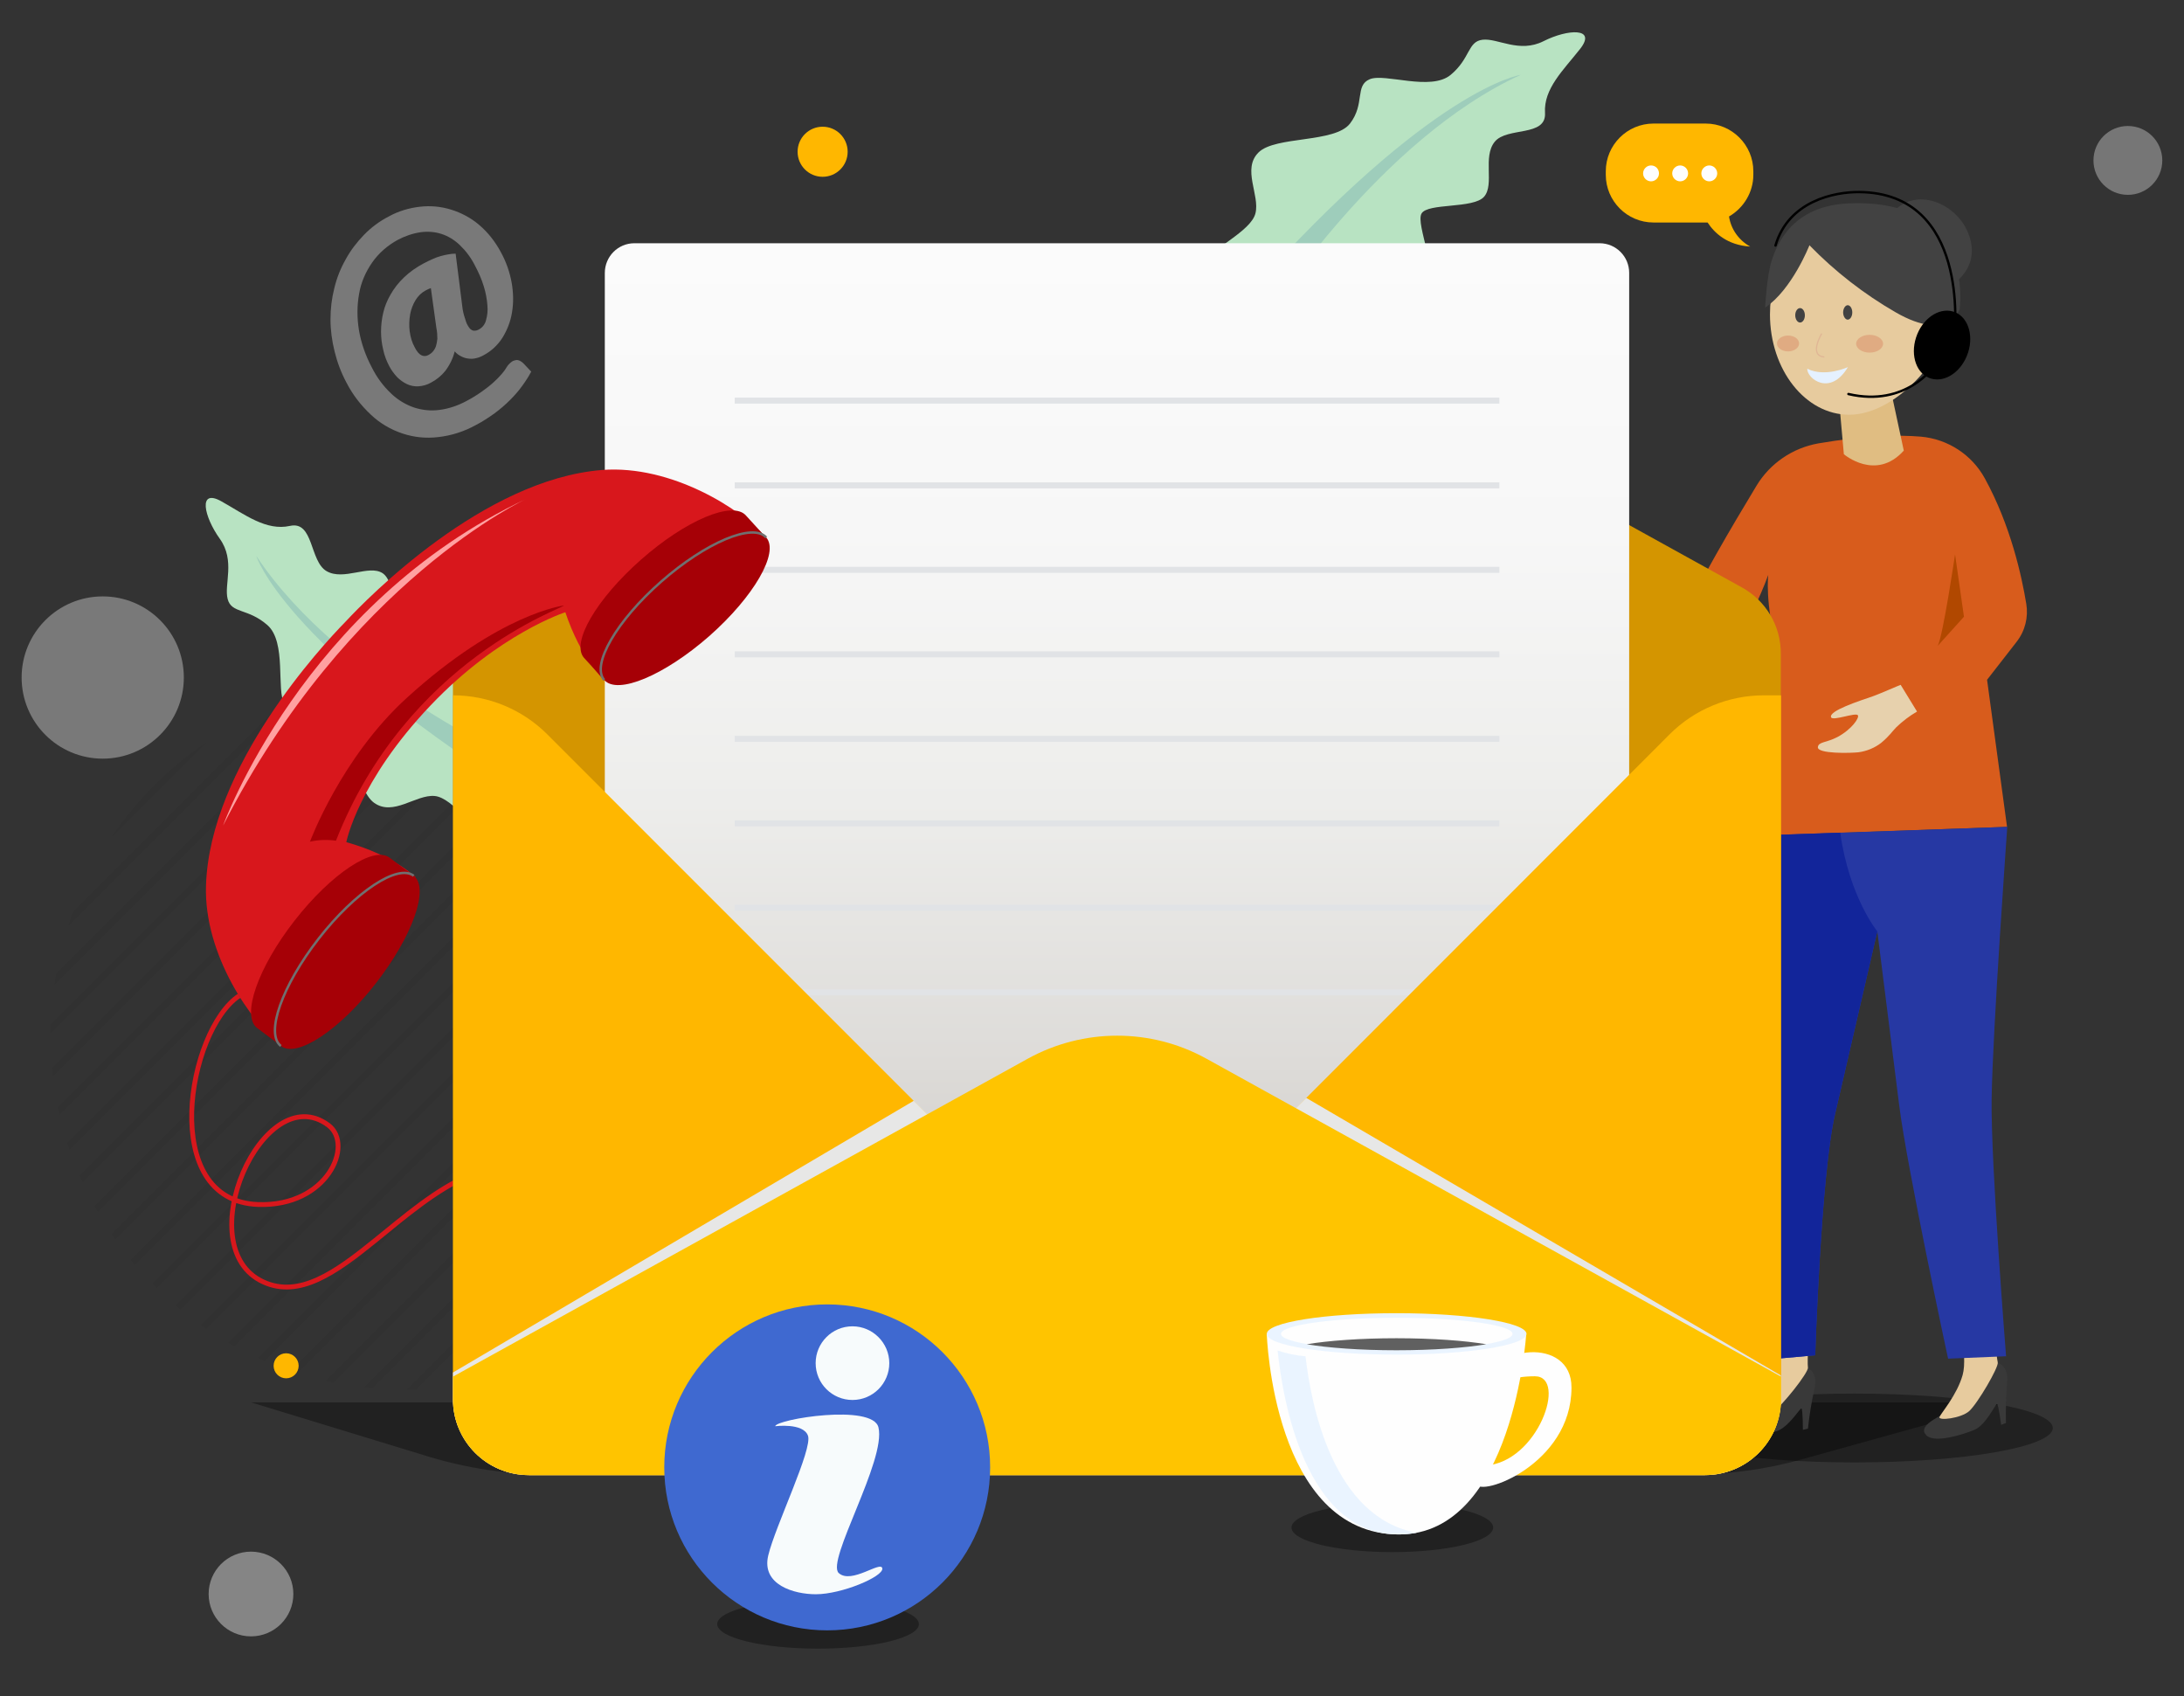
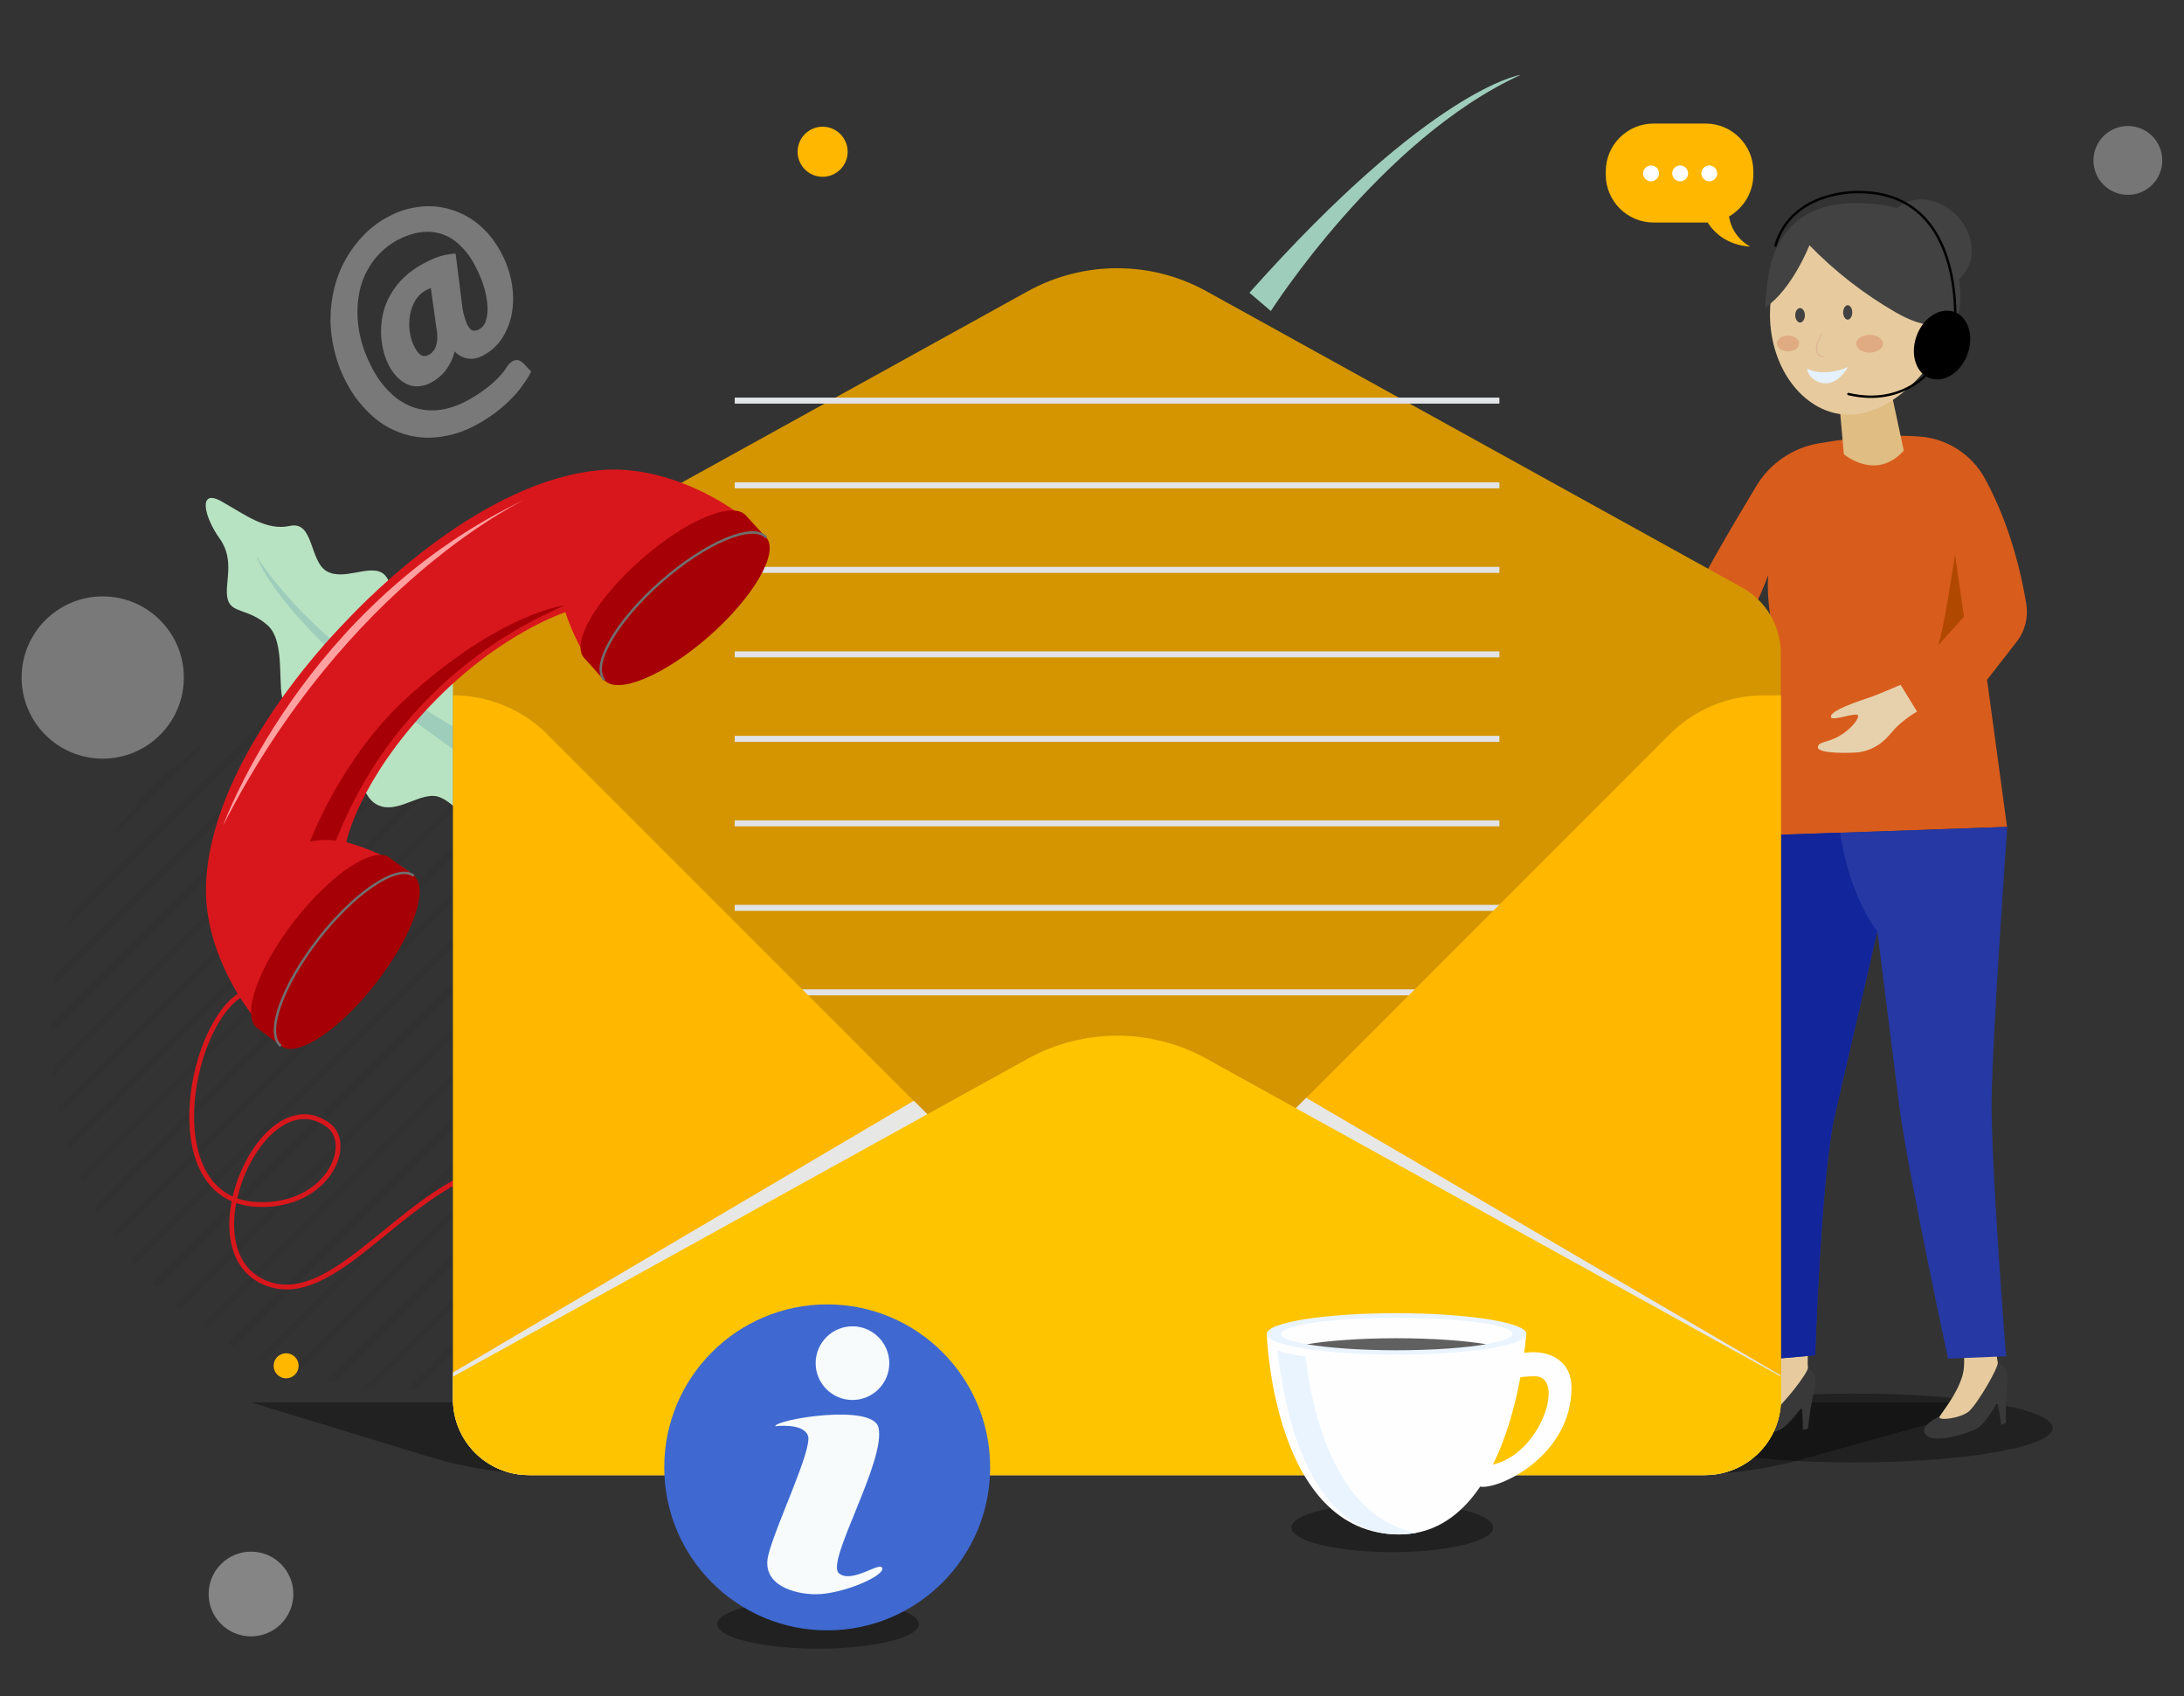
<svg xmlns="http://www.w3.org/2000/svg" version="1.1" id="Layer_1" x="0px" y="0px" viewBox="0 0 907.4 704.6" style="enable-background:new 0 0 907.4 704.6;" xml:space="preserve">
  <rect x="0" y="0" width="907.4" height="704.6" fill="#333333" stroke="none" />
  <style type="text/css">
	.st0{opacity:5.000000e-02;}
	.st1{fill:#08080A;}
	.st2{opacity:0.34;fill:#FFFFFF;enable-background:new    ;}
	.st3{opacity:0.4;fill:#FFFFFF;enable-background:new    ;}
	.st4{fill:#B8E3C2;}
	.st5{fill:#9ECDBB;}
	.st6{fill:none;stroke:#D8171C;stroke-width:2;stroke-miterlimit:10;}
	.st7{opacity:0.35;}
	.st8{fill:#D85C1C;}
	.st9{fill:#B14800;}
	.st10{fill:#E7D1AD;}
	.st11{fill:#E0BD82;}
	.st12{fill:#E7CB9E;}
	.st13{fill:none;stroke:#E0B695;stroke-width:0.5;stroke-miterlimit:10;}
	.st14{fill:#E0AB82;}
	.st15{fill:#393939;}
	.st16{fill:#2638A3;}
	.st17{fill:#12259A;}
	.st18{fill:#424242;}
	.st19{fill:#E5F1FF;}
	.st20{fill:none;stroke:#000000;stroke-linecap:round;stroke-miterlimit:10;}
	.st21{fill:#D49500;}
	.st22{fill:url(#Rectangle_84_1_);}
	.st23{fill:#E1E3E6;}
	.st24{fill:#FFB700;}
	.st25{fill:#E7E7E6;}
	.st26{fill:#FFC400;}
	.st27{fill:#FEFEFE;}
	.st28{fill:#EAF4FF;}
	.st29{fill:#606060;}
	.st30{fill:#D8171C;}
	.st31{fill:#A60006;}
	.st32{fill:none;stroke:#707070;stroke-miterlimit:10;}
	.st33{fill:#FFA1A1;}
	.st34{opacity:0.34;}
	.st35{fill:#FFFFFF;}
	.st36{opacity:0.33;fill:#FFFFFF;enable-background:new    ;}
	.st37{fill:#3F69D0;}
	.st38{fill:#F7FBFC;}
</style>
  <g id="Group_215" transform="translate(-402.618 -182.362)">
    <g id="Group_202" transform="translate(432.701 452.055)" class="st0">
      <path id="Path_307" class="st1" d="M285,165.3c0-1.3,0.1-2.5,0.1-3.8L139,307.5c1.3,0,2.5,0,3.8-0.1L285,165.3z" />
      <path id="Path_308" class="st1" d="M284.5,147.1c-0.1-1.1-0.2-2.3-0.3-3.4L121.3,306.6c1.1,0.1,2.3,0.2,3.4,0.3L284.5,147.1z" />
      <path id="Path_309" class="st1" d="M33.2,263.5c0.3,0.3,0.6,0.6,0.9,0.9s0.6,0.6,0.9,0.9L243,57.5c-0.3-0.3-0.6-0.6-0.9-1    s-0.6-0.6-1-0.9L33.2,263.5z" />
      <path id="Path_310" class="st1" d="M282.9,186.2c0.3-1.5,0.5-3,0.7-4.5L159.3,306c1.5-0.2,3-0.5,4.5-0.7L282.9,186.2z" />
      <path id="Path_311" class="st1" d="M282.1,130.8c-0.2-1-0.4-2.1-0.7-3.1L105.3,303.9c1,0.2,2.1,0.5,3.1,0.7L282.1,130.8z" />
      <path id="Path_312" class="st1" d="M259.9,242.9l-39.4,39.4C236,271.8,249.4,258.4,259.9,242.9z" />
      <path id="Path_313" class="st1" d="M278.2,115.9c-0.3-0.9-0.6-1.9-0.9-2.8L90.7,299.7c0.9,0.3,1.9,0.6,2.8,0.9L278.2,115.9z" />
      <path id="Path_314" class="st1" d="M42.9,272.6c0.7,0.6,1.4,1.1,2,1.7l207-207c-0.6-0.7-1.1-1.4-1.7-2L42.9,272.6z" />
      <path id="Path_315" class="st1" d="M259.9,78.1c-0.5-0.7-1-1.5-1.5-2.2L53.4,280.8c0.7,0.5,1.5,1,2.2,1.5L259.9,78.1z" />
      <path id="Path_316" class="st1" d="M267,89.7c-0.4-0.8-0.9-1.6-1.4-2.4L64.8,288.1c0.8,0.5,1.6,0.9,2.4,1.4L267,89.7z" />
      <path id="Path_317" class="st1" d="M273.1,102.2c-0.4-0.9-0.8-1.7-1.2-2.6L77.2,294.4c0.9,0.4,1.7,0.8,2.6,1.2L273.1,102.2z" />
      <path id="Path_318" class="st1" d="M275.9,211.9c0.7-1.9,1.4-3.8,2-5.8l-94.1,94.1c1.9-0.6,3.8-1.3,5.8-2L275.9,211.9z" />
      <path id="Path_319" class="st1" d="M198.9,26.6c-0.9-0.4-1.7-0.8-2.6-1.2L3,218.7c0.4,0.9,0.8,1.7,1.2,2.6L198.9,26.6z" />
      <path id="Path_320" class="st1" d="M211.3,32.9c-0.8-0.5-1.6-0.9-2.4-1.4L9.2,231.3c0.4,0.8,0.9,1.6,1.4,2.4L211.3,32.9z" />
      <path id="Path_321" class="st1" d="M222.7,40.2c-0.7-0.5-1.5-1-2.2-1.5L16.3,242.9c0.5,0.7,1,1.5,1.5,2.2L222.7,40.2z" />
      <path id="Path_322" class="st1" d="M233.3,48.4c-0.7-0.6-1.4-1.1-2-1.7l-207,207c0.6,0.7,1.1,1.4,1.7,2L233.3,48.4z" />
      <path id="Path_323" class="st1" d="M116.8,15c-1.5,0.2-3,0.5-4.5,0.7L-6.7,134.8c-0.3,1.5-0.5,3-0.7,4.5L116.8,15z" />
      <path id="Path_324" class="st1" d="M55.7,38.7C40.1,49.2,26.8,62.6,16.2,78.1L55.7,38.7z" />
      <path id="Path_325" class="st1" d="M185.5,21.3c-0.9-0.3-1.9-0.6-2.8-0.9L-2.1,205.1c0.3,0.9,0.6,1.9,0.9,2.8L185.5,21.3z" />
      <path id="Path_326" class="st1" d="M137.1,13.4c-1.3,0-2.5,0-3.8,0.1L-8.9,155.7c0,1.3-0.1,2.5-0.1,3.8L137.1,13.4z" />
      <path id="Path_327" class="st1" d="M0.3,109.1c-0.7,1.9-1.4,3.8-2,5.8l94.1-94.1c-1.9,0.6-3.9,1.3-5.8,2L0.3,109.1z" />
      <path id="Path_328" class="st1" d="M170.9,17.1c-1-0.2-2.1-0.5-3.1-0.7L-6,190.2c0.2,1,0.4,2.1,0.7,3.1L170.9,17.1z" />
      <path id="Path_329" class="st1" d="M154.9,14.4c-1.1-0.1-2.3-0.2-3.4-0.3L-8.4,173.9c0.1,1.1,0.2,2.3,0.4,3.4L154.9,14.4z" />
    </g>
    <circle id="Ellipse_10" class="st2" cx="445.3" cy="463.8" r="33.7" />
    <circle id="Ellipse_11" class="st3" cx="506.9" cy="844.5" r="17.6" />
    <g id="Group_203" transform="translate(497.008 375.712)">
      <path id="Path_330" class="st4" d="M109.5,154.8c-6-1.6-15.5-16.8-23.3-17.5S69,145.9,61,140.1s-8.7-30.7-17.8-35.6    s-15.9,0.6-19.4-5.3s1-25.8-7.1-32.9S1.8,61.6,0.2,55.5s3.3-15.9-3.3-25.1s-9.1-21,0.7-15.5s18.6,12.4,28.5,10.2    s8.1,14.7,15.2,18.8s17.5-2.8,23.2,0.8s6.2,22.7,10.9,24.6s23.8-11.5,32.8-7.8c8.9,3.7-2,27.9,7.6,31.5s21.2,8.2,21.2,8.2    L109.5,154.8z" />
      <path id="Path_331" class="st5" d="M12.1,37.6c0,0,10.7,35.5,107.1,97.2l6.1-9.9C125.3,124.8,47.5,90.9,12.1,37.6z" />
    </g>
    <path id="Path_332" class="st6" d="M502,596c-21.5,14.3-33.7,85.3,7.9,86.7c28.7,1,39.9-24.8,29.2-32.9c-27-20.2-58.6,50.8-27,65.1   c14.9,6.8,30-4,46.2-17.1c24.9-20.1,52.5-45.7,86.3-22.3" />
    <path id="Path_333" class="st7" d="M1023,816.9c0,5.6-18.7,10.2-41.9,10.2s-41.9-4.6-41.9-10.2c0-5.6,18.7-10.2,41.9-10.2   S1023,811.2,1023,816.9z" />
    <path id="Path_334" class="st7" d="M784.4,857c0,5.6-18.7,10.2-41.9,10.2s-41.9-4.6-41.9-10.2c0-5.6,18.7-10.2,41.9-10.2   S784.4,851.4,784.4,857z" />
    <path id="Path_335" class="st7" d="M1106,794.8H630c-16.6,0-33.2-2.5-49.1-7.3l-74-22.6h729.5l-85.3,23.7   C1136.4,792.7,1121.3,794.8,1106,794.8z" />
    <g id="Group_206" transform="translate(1062.797 248.741)">
      <path id="Path_336" class="st8" d="M137.9,115c-9.5-0.8-23.2-0.5-42.6,2.8c-10.7,1.9-20.1,8.3-25.7,17.6    c-10,16.5-25.4,42.7-28.7,51.8c0,0-27.5-4.3-43-13.7L-9,187.3c0,0,15.8,10.9,62.3,26.2c0,0,13.8-20.8,21.2-41.1    c0,0-1.5,11.2,3.7,31.1c4.2,15.7-5.6,77.2-5.6,77.2l101.1-3.6l-8.3-61.1l12.3-15.8c3.5-4.5,4.9-10.2,4-15.7    c-1.9-11.6-6.5-32.6-17.2-52.1C159.1,122.5,149.1,116,137.9,115z" />
      <path id="Path_337" class="st9" d="M155.8,189.8l-3.7-25.9c0,0-5,33.9-7.2,38L155.8,189.8z" />
      <path id="Path_338" class="st10" d="M117.8,222.9c-5.2,1.8-18.4,6-17.2,8.7c0.7,1.6,10.1-2.1,11.1-0.9c0.8,1-2.5,5.9-8.5,9.1    c-4.6,2.4-7.9,1.9-8.1,4.2c-0.2,2.8,13.5,2.5,17,2.1c3.4-0.5,6.6-1.8,9.3-3.9c3.6-3,4.5-4.7,6.3-6.5c2.6-2.5,5.5-4.7,8.6-6.5    l-6.8-11.1C129.3,218.1,120.7,221.9,117.8,222.9z" />
      <path id="Path_339" class="st11" d="M103.7,97.7l2.2,24.6c0,0,13.3,11.4,24.9-1.5l-6.4-29.8L103.7,97.7z" />
      <path id="Path_340" class="st12" d="M139.9,31.8c6.3,6.1,11.3,15.3,11.3,28.2c0,19-22.5,45.9-43.1,45.9    c-18.2,0-32.9-18.7-32.9-41.7c0-17.6,8.7-32.5,20.9-38.8C113.2,16.6,131.6,23.7,139.9,31.8z" />
      <path id="Path_341" class="st13" d="M96.7,72.2c0,0-5.6,9.2,1.1,9.7" />
      <path id="Path_342" class="st14" d="M87.3,76.3c0,1.8-2.1,3.3-4.6,3.3s-4.6-1.5-4.6-3.3s2.1-3.3,4.6-3.3S87.3,74.4,87.3,76.3z" />
      <path id="Path_343" class="st14" d="M122.2,76.4c0,2-2.5,3.7-5.6,3.7s-5.6-1.7-5.6-3.7s2.5-3.7,5.6-3.7S122.2,74.4,122.2,76.4z" />
      <ellipse id="Ellipse_12" class="st7" cx="110.3" cy="526.8" rx="82.4" ry="14.3" />
      <g id="Group_204" transform="translate(148.143 460.113)">
        <path id="Path_344" class="st15" d="M21.5,39.6c0,0,4.8,1,4.1,8.1C25.1,53.4,25,59,25.1,64.6l-2,0.8c0,0-1.1-8.6-1.7-8.7     s-4.6,8.7-9.3,10.7S-4.6,73.2-8,69.7c-3.7-3.8,4.6-7.3,8.8-9.8S21.5,39.6,21.5,39.6z" />
        <path id="Path_345" class="st12" d="M4.5,16.6c0,0,5,19.7,2.6,28.1s-8.9,15.7-9.6,17.4s8.9,0.6,12.3-2.4s12.4-18.3,11.9-20.3     s-2-15.7-1.5-26L4.5,16.6z" />
      </g>
      <g id="Group_205" transform="translate(65.771 462.274)">
        <path id="Path_346" class="st15" d="M25,39.6c0,0,4.6,1.6,2.9,8.6c-1.2,5.5-2.1,11-2.7,16.6l-2.1,0.5c0,0,0-8.7-0.6-8.9     s-5.5,8.1-10.5,9.5s-17.5,3.4-20.4-0.5c-3.2-4.3,5.5-6.6,10.1-8.5S25,39.6,25,39.6z" />
        <path id="Path_347" class="st12" d="M11.2,14.5c0,0,2.3,20.2-1.2,28.2S-0.9,57-1.8,58.6s8.8,1.8,12.5-0.7s14.8-16.4,14.5-18.5     s0.1-15.8,2-25.9L11.2,14.5z" />
      </g>
      <path id="Path_348" class="st16" d="M72.6,280.6c0,0-8.6,85.7-9.7,114.3c-1.1,25.2,10.7,103.5,10.7,103.5l20.4-1.8    c0,0,2.4-75,8.2-100c4.4-19,17.6-76.1,17.6-76.1s6.8,54.2,9.1,72.3c3.2,25.7,20.3,105.2,20.3,105.2l24.1-1c0,0-6.4-80.2-6-107    c0.4-28.2,6.5-112.9,6.5-112.9L72.6,280.6z" />
      <path id="Path_349" class="st17" d="M72.6,280.6c0,0-8.6,85.7-9.7,114.3c-1.1,25.2,10.7,103.5,10.7,103.5l20.4-1.8    c0,0,2.4-75,8.2-100c4.4-19,17.6-76.1,17.6-76.1s-11.7-14.3-15.4-41L72.6,280.6z" />
      <path id="Path_350" class="st18" d="M154,62.1c0,0-4.5,13.9-26.5,1.3c-13.2-7.6-25.3-17-35.9-27.9c0,0-7.2,18.4-18.4,25.9    c0,0,0.6-12.8,2.7-19.5c2.4-7.4,9-22.9,32.2-23.8C160.9,15.9,154,62.1,154,62.1z" />
      <path id="Path_351" class="st18" d="M150.5,52.1c0,0,12.2-6.7,7.5-20.5s-23-21.2-32.4-8.9" />
      <path id="Path_352" class="st18" d="M105.6,63.4c0,1.6,0.9,3,1.9,3s1.9-1.3,1.9-3s-0.9-3-1.9-3S105.6,61.8,105.6,63.4z" />
      <path id="Path_353" class="st18" d="M85.7,64.6c0,1.6,0.9,3,2,3s2-1.3,2-3s-0.9-3-2-3S85.7,62.9,85.7,64.6z" />
      <path id="Path_354" class="st19" d="M107.6,86.1c0,0-9.4,4.4-16.9,0.7C90.5,90.8,100.2,98.5,107.6,86.1z" />
      <path id="Path_355" d="M135.9,73.8c-2.5,7.7,0.3,15.4,6.3,17.1s12.8-3.1,15.3-10.8s-0.3-15.4-6.3-17.1S138.4,66.1,135.9,73.8z" />
      <path id="Path_356" class="st20" d="M143.3,85.8c0,0-11.5,17.1-35.5,11.5" />
      <path id="Path_357" class="st20" d="M151.9,71.8c0,0,6.3-58-39.6-58.4c-10.5-0.1-29.4,3.8-34.8,22.2" />
    </g>
    <path id="Path_358" class="st21" d="M1126.2,426.3L1126.2,426.3l-222.4-123c-23-12.7-51-12.7-74.1,0l-222.5,123l0,0   c-10.1,5.5-16.4,16.1-16.4,27.7v309.6c0,17.4,14.1,31.5,31.5,31.5c0,0,0,0,0,0h488.7c17.4,0,31.5-14.1,31.5-31.5c0,0,0,0,0,0V454   C1142.6,442.4,1136.3,431.8,1126.2,426.3z" />
    <g id="Group_207" transform="translate(912.331 182.362)">
-       <path id="Path_359" class="st4" d="M-9,108.9c2.5-5.7,19-12.7,20.9-20.3s-5.7-18.4,1.3-25.3s31.7-3.8,38-12s1.9-15.8,8.2-18.4    S84.7,38,93,31.1s7-13.9,13.3-14.6s15.2,5.7,25.3,0.6s22.2-5.7,15.2,3.2s-15.2,16.5-14.6,26.6s-15.8,5.7-20.9,12s0,17.7-4.4,22.8    s-23.4,2.5-26,7s7.6,25.3,2.5,33.6s-27.2-6.3-32.3,2.5s-11.4,19.6-11.4,19.6L-9,108.9z" />
      <path id="Path_360" class="st5" d="M122.1,31.1c0,0-36.7,5.1-112.7,90.5l8.9,7.6C18.3,129.2,63.8,57.7,122.1,31.1z" />
    </g>
    <linearGradient id="Rectangle_84_1_" gradientUnits="userSpaceOnUse" x1="606.618" y1="780.702" x2="606.618" y2="781.702" gradientTransform="matrix(425.679 0 0 -434.279 -257357.672 339760.25)">
      <stop offset="0" style="stop-color:#CAC7C2" />
      <stop offset="0.216" style="stop-color:#DDDBD8" />
      <stop offset="0.468" style="stop-color:#EDEDEB" />
      <stop offset="0.727" style="stop-color:#F7F7F7" />
      <stop offset="1" style="stop-color:#FBFBFB" />
    </linearGradient>
-     <path id="Rectangle_84" class="st22" d="M666.2,283.4h401c6.8,0,12.3,5.5,12.3,12.3c0,0,0,0,0,0v421.9l0,0H653.9l0,0V295.8   C653.9,288.9,659.4,283.4,666.2,283.4C666.2,283.4,666.2,283.4,666.2,283.4z" />
    <g id="Group_208" transform="translate(716.879 334.125)">
      <rect id="Rectangle_85" x="-9" y="13.4" class="st23" width="317.7" height="2.5" />
      <rect id="Rectangle_86" x="-9" y="48.6" class="st23" width="317.7" height="2.5" />
      <rect id="Rectangle_87" x="-9" y="83.7" class="st23" width="317.7" height="2.5" />
      <rect id="Rectangle_88" x="-9" y="118.8" class="st23" width="317.7" height="2.5" />
      <rect id="Rectangle_89" x="-9" y="153.9" class="st23" width="317.7" height="2.5" />
      <rect id="Rectangle_90" x="-9" y="189" class="st23" width="317.7" height="2.5" />
      <rect id="Rectangle_91" x="-9" y="224.1" class="st23" width="317.7" height="2.5" />
      <rect id="Rectangle_92" x="-9" y="259.2" class="st23" width="317.7" height="2.5" />
    </g>
    <path id="Path_361" class="st24" d="M1096.3,487.4L864.1,719.7c-0.5,0.5-1.3,0.5-1.8,0c0,0,0,0,0,0L630,487.4   c-10.4-10.4-24.5-16.2-39.1-16.2l0,0v292.4c0,17.4,14.1,31.5,31.5,31.5c0,0,0,0,0,0h488.7c17.4,0,31.5-14.1,31.5-31.5c0,0,0,0,0,0   V471.2h-7.2C1120.8,471.2,1106.7,477,1096.3,487.4z" />
    <path id="Path_362" class="st25" d="M945.3,638.4l-81.2,81.2c-0.5,0.5-1.3,0.5-1.8,0c0,0,0,0,0,0l-80-80L590.8,752.5l0,11.1   c0,17.4,14.1,31.5,31.5,31.5c0,0,0,0,0,0h488.7c17.4,0,31.5-14.1,31.5-31.5c0,0,0,0,0,0v-9.9L945.3,638.4z" />
    <path id="Path_363" class="st26" d="M1142.6,763.6v-9.4L903.8,622.1c-23-12.7-51-12.7-74.1,0L590.8,754.2v9.4   c0,17.4,14.1,31.5,31.5,31.5h488.7C1128.5,795.1,1142.6,781,1142.6,763.6z" />
    <g id="Group_209" transform="translate(937.935 714.454)">
      <path id="Path_364" class="st27" d="M83.4,43.3c0,5.9,0.9-3.7,19-3.7c13.7,0,1.2,35.8-20.6,37.1c0,0-4.7,1.6-3.7,7.5    s39.5-7.8,39.5-39.9C117.7,22.7,83.4,27.1,83.4,43.3z" />
      <path id="Path_365" class="st27" d="M-9,22c0,0,2.5,83.3,55,83.3c47.5,0,52.8-83.3,52.8-83.3H-9z" />
      <path id="Path_366" class="st28" d="M7.1,31.3C3.2,31-0.7,30.2-4.5,28.9c2.1,20.2,11.4,76.7,50.5,76.4c2.5,0,4.9-0.3,7.3-0.7    C18.5,98.3,9.4,51.6,7.1,31.3z" />
      <path id="Path_367" class="st28" d="M98.9,22c0,4.7-24.1,8.6-53.9,8.6S-9,26.8-9,22s24.1-8.6,53.9-8.6S98.9,17.3,98.9,22z" />
      <ellipse id="Ellipse_13" class="st27" cx="45" cy="22" rx="48.1" ry="6.7" />
      <path id="Path_368" class="st29" d="M7.6,26.3c8.8,1.5,22.3,2.5,37.3,2.5s28.5-1,37.3-2.5c-8.8-1.5-22.3-2.5-37.3-2.5    S16.5,24.8,7.6,26.3z" />
    </g>
    <g id="Group_212" transform="translate(497.104 363.985)">
      <path id="Path_369" class="st30" d="M155.7,13.6c-49.4,3.9-97.4,53.1-106.7,63.1c-9.6,9.8-56.4,60.1-57.9,109.6    c-0.9,28.9,19.1,57.1,31.2,66.5l55.8-70.1c0,0-9-9-28.7-14.5c0,0,4.9-25.2,35.1-56.9c28.5-29.9,55.9-38.6,55.9-38.6    c6.5,19.4,15.9,28,15.9,28l67.4-59.1C213.6,29.9,184.5,11.4,155.7,13.6z" />
      <g id="Group_210" transform="translate(18.817 160.077)">
        <path id="Path_370" class="st31" d="M58.6,22.1l-10-7.5c-6.6-5.1-24.2,6.5-39.5,26.1S-13.1,80.2-6.5,85.3l10,7.5L58.6,22.1z" />
        <path id="Path_371" class="st31" d="M42.9,66.7C27.7,86.3,10,97.9,3.4,92.8s0.5-25.1,15.7-44.6S52,17,58.6,22.1     S58.1,47.2,42.9,66.7z" />
        <path id="Path_372" class="st32" d="M3.4,92.8c-6.6-5.1,0.5-25.1,15.7-44.6S52,17,58.6,22.1" />
      </g>
      <g id="Group_211" transform="translate(155.659 16.937)">
        <path id="Path_373" class="st31" d="M68.2,24.8l-8.4-9.2c-5.5-6.3-25,1.9-43.6,18.3S-13,68.5-7.5,74.7l8.4,9.2L68.2,24.8z" />
        <path id="Path_374" class="st31" d="M44.5,65.7C25.9,82,6.4,90.2,0.9,83.9S6,59.3,24.6,43s38.1-24.5,43.6-18.3     S63.1,49.3,44.5,65.7z" />
        <path id="Path_375" class="st32" d="M0.9,83.9C-4.6,77.7,6,59.3,24.6,43s38.1-24.5,43.6-18.3" />
      </g>
      <path id="Path_376" class="st33" d="M-1.8,161.3c0,0,33.2-92.2,126.2-135.8C124.4,25.5,50.1,59.6-1.8,161.3z" />
      <path id="Path_377" class="st31" d="M139.8,69.9c0,0-26.5,3.1-65.2,38.3C47.2,133.1,34.3,168,34.3,168c3.6-0.8,7.2-0.9,10.8-0.4    C74.6,92.4,140,70.9,139.8,69.9L139.8,69.9z" />
    </g>
    <g id="Group_213" transform="translate(548.928 254.532)" class="st34">
      <path id="Path_378" class="st35" d="M45.9,56.2c0.3,1.8,0.8,3.5,1.4,5.2c0.3,1,0.9,2,1.6,2.9c0.5,0.5,1.1,0.9,1.8,0.9    c0.8,0,1.5-0.2,2.1-0.6c1.4-0.8,2.4-2.1,2.8-3.7c0.6-2,0.8-4.1,0.6-6.2c-0.2-2.7-0.7-5.3-1.5-7.9c-0.9-3-2.2-5.9-3.7-8.7    c-1.6-3.2-3.7-6-6.3-8.5c-2.2-2.1-4.8-3.7-7.6-4.6c-2.8-0.9-5.8-1.1-8.7-0.7c-3.3,0.5-6.5,1.6-9.5,3.2C14.7,29.8,11,33,8.3,36.9    c-2.7,3.9-4.6,8.2-5.4,12.9c-0.9,5-0.9,10-0.1,15c0.9,5.5,2.8,10.8,5.4,15.7c2,4,4.7,7.7,8,10.8c2.7,2.6,6,4.6,9.5,5.8    c3.4,1.1,7,1.5,10.6,1c3.9-0.5,7.7-1.8,11.2-3.7c2.3-1.2,4.4-2.5,6.5-4c1.7-1.2,3.4-2.5,4.9-3.9c1.2-1.1,2.4-2.3,3.4-3.5    c0.8-0.9,1.4-1.8,2-2.8c0.5-0.8,1.2-1.5,2-2.1c0.5-0.4,1.2-0.6,1.8-0.7c0.6-0.1,1.1,0.1,1.6,0.3c0.5,0.3,1,0.6,1.4,1l3.3,3.5    c-1.1,2.1-2.4,4.1-3.8,6c-1.5,2.1-3.2,4-5,5.8c-2,2-4.1,3.8-6.4,5.5c-2.5,1.8-5.1,3.5-7.8,4.9c-4.9,2.7-10.2,4.4-15.7,5    c-5,0.6-10,0.1-14.8-1.5c-4.8-1.6-9.3-4.2-13-7.7c-4.2-3.9-7.7-8.4-10.3-13.5c-2.2-4.1-3.8-8.4-4.9-12.9C-8.4,69.4-9,64.9-9,60.5    c0-4.4,0.5-8.7,1.6-13c1-4.2,2.6-8.2,4.7-11.9c2-3.7,4.6-7.1,7.6-10.2c3-3.1,6.5-5.7,10.4-7.7c4-2.2,8.4-3.5,12.9-4    c4.3-0.5,8.7-0.1,12.9,1.2c4.2,1.3,8.2,3.4,11.6,6.3c3.8,3.2,6.8,7.1,9.1,11.4c2.2,4,3.7,8.3,4.5,12.8c0.7,4.1,0.8,8.2,0.1,12.3    c-0.6,3.7-2,7.3-4,10.5c-2,3.1-4.7,5.6-8,7.3c-0.9,0.5-1.9,0.9-2.9,1.1c-1,0.3-2,0.3-3.1,0.2c-1-0.1-2.1-0.4-3-0.9    c-1.1-0.5-2-1.2-2.8-2.1c-0.7,2.9-2.1,5.7-3.9,8.1c-1.6,2-3.7,3.7-6,4.9c-1.6,0.9-3.4,1.4-5.2,1.5c-1.6,0.1-3.2-0.2-4.7-0.9    c-1.5-0.7-2.9-1.7-4.1-2.9c-1.3-1.4-2.4-2.9-3.3-4.6c-1.1-2.1-2-4.4-2.5-6.8c-0.6-2.5-0.9-5-0.9-7.5c0-2.6,0.3-5.3,0.9-7.8    c0.6-2.7,1.7-5.3,3.1-7.7c1.5-2.6,3.3-4.9,5.5-7c2.4-2.3,5.1-4.2,8.1-5.8c1.4-0.7,2.7-1.4,3.9-1.9c1.1-0.5,2.2-0.9,3.3-1.2    c1-0.3,2-0.5,3.1-0.7c1-0.2,2-0.3,3.1-0.3L45.9,56.2z M32.7,47.5c-0.8,0.3-1.5,0.6-2.2,1c-1.7,0.9-3.1,2.3-4.1,3.9    c-1.1,1.8-1.9,3.8-2.3,6c-0.4,2.3-0.5,4.7-0.2,7c0.3,2.4,1,4.8,2.2,6.9c1.6,3.1,3.5,4.1,5.6,3c0.7-0.4,1.3-0.8,1.8-1.4    c0.6-0.7,1-1.4,1.3-2.2c0.3-1,0.5-2.1,0.6-3.2c0-1.5-0.1-3-0.4-4.4L32.7,47.5z" />
    </g>
    <circle id="Ellipse_14" class="st24" cx="744.4" cy="245.4" r="10.4" />
    <circle id="Ellipse_15" class="st24" cx="521.5" cy="749.7" r="5.2" />
    <path id="Path_379" class="st36" d="M1301,249c0,7.9-6.4,14.3-14.3,14.3c-7.9,0-14.3-6.4-14.3-14.3c0-7.9,6.4-14.3,14.3-14.3   C1294.6,234.7,1301,241.1,1301,249C1301,249,1301,249,1301,249z" />
    <circle id="Ellipse_16" class="st37" cx="746.3" cy="791.9" r="67.7" />
    <path id="Path_380" class="st38" d="M756.8,763.9c8.5,0,15.3-6.9,15.3-15.3s-6.9-15.3-15.3-15.3c-8.5,0-15.3,6.9-15.3,15.3   C741.5,757.1,748.4,763.9,756.8,763.9C756.8,763.9,756.8,763.9,756.8,763.9z M751.1,835.8c-5.4-4.9,19.8-46.9,16.5-60.5   c-2.4-10-42.5-3.4-42.9-0.5c0,0,11.6-1.5,13.6,3.9c2.1,5.4-13.6,37.6-16.5,49.8c-2.9,12.2,10.7,16.1,19.8,16.1   c10.7,0,28-7.3,27.6-10.7C768.8,830.4,756.4,840.6,751.1,835.8L751.1,835.8z" />
    <g id="Group_214" transform="translate(1078.787 220.287)">
      <path id="Path_381" class="st24" d="M52.3,34.7v-1.5c0-10.9-8.9-19.8-19.8-19.8H10.8C-0.1,13.4-9,22.3-9,33.2c0,0,0,0,0,0v1.5    c0,10.9,8.9,19.8,19.8,19.8c0,0,0,0,0,0h21.7c0.3,0,0.5,0,0.8,0c2.8,4.3,8.1,9.4,17.7,10c-4.7-2.6-8-7.2-8.8-12.5    C48.4,48.4,52.3,41.8,52.3,34.7z" />
      <path id="Path_382" class="st27" d="M13.1,34.1c0,1.8-1.5,3.3-3.3,3.3c-1.8,0-3.3-1.5-3.3-3.3c0-1.8,1.5-3.3,3.3-3.3    C11.7,30.8,13.1,32.3,13.1,34.1C13.1,34.1,13.1,34.1,13.1,34.1z" />
      <path id="Path_383" class="st27" d="M25.2,34.1c0,1.8-1.5,3.3-3.3,3.3c-1.8,0-3.3-1.5-3.3-3.3c0-1.8,1.5-3.3,3.3-3.3    C23.7,30.8,25.2,32.3,25.2,34.1C25.2,34.1,25.2,34.1,25.2,34.1z" />
      <path id="Path_384" class="st27" d="M37.3,34.1c0,1.8-1.5,3.3-3.3,3.3c-1.8,0-3.3-1.5-3.3-3.3s1.5-3.3,3.3-3.3l0,0    C35.8,30.8,37.3,32.3,37.3,34.1C37.3,34.1,37.3,34.1,37.3,34.1z" />
    </g>
  </g>
</svg>